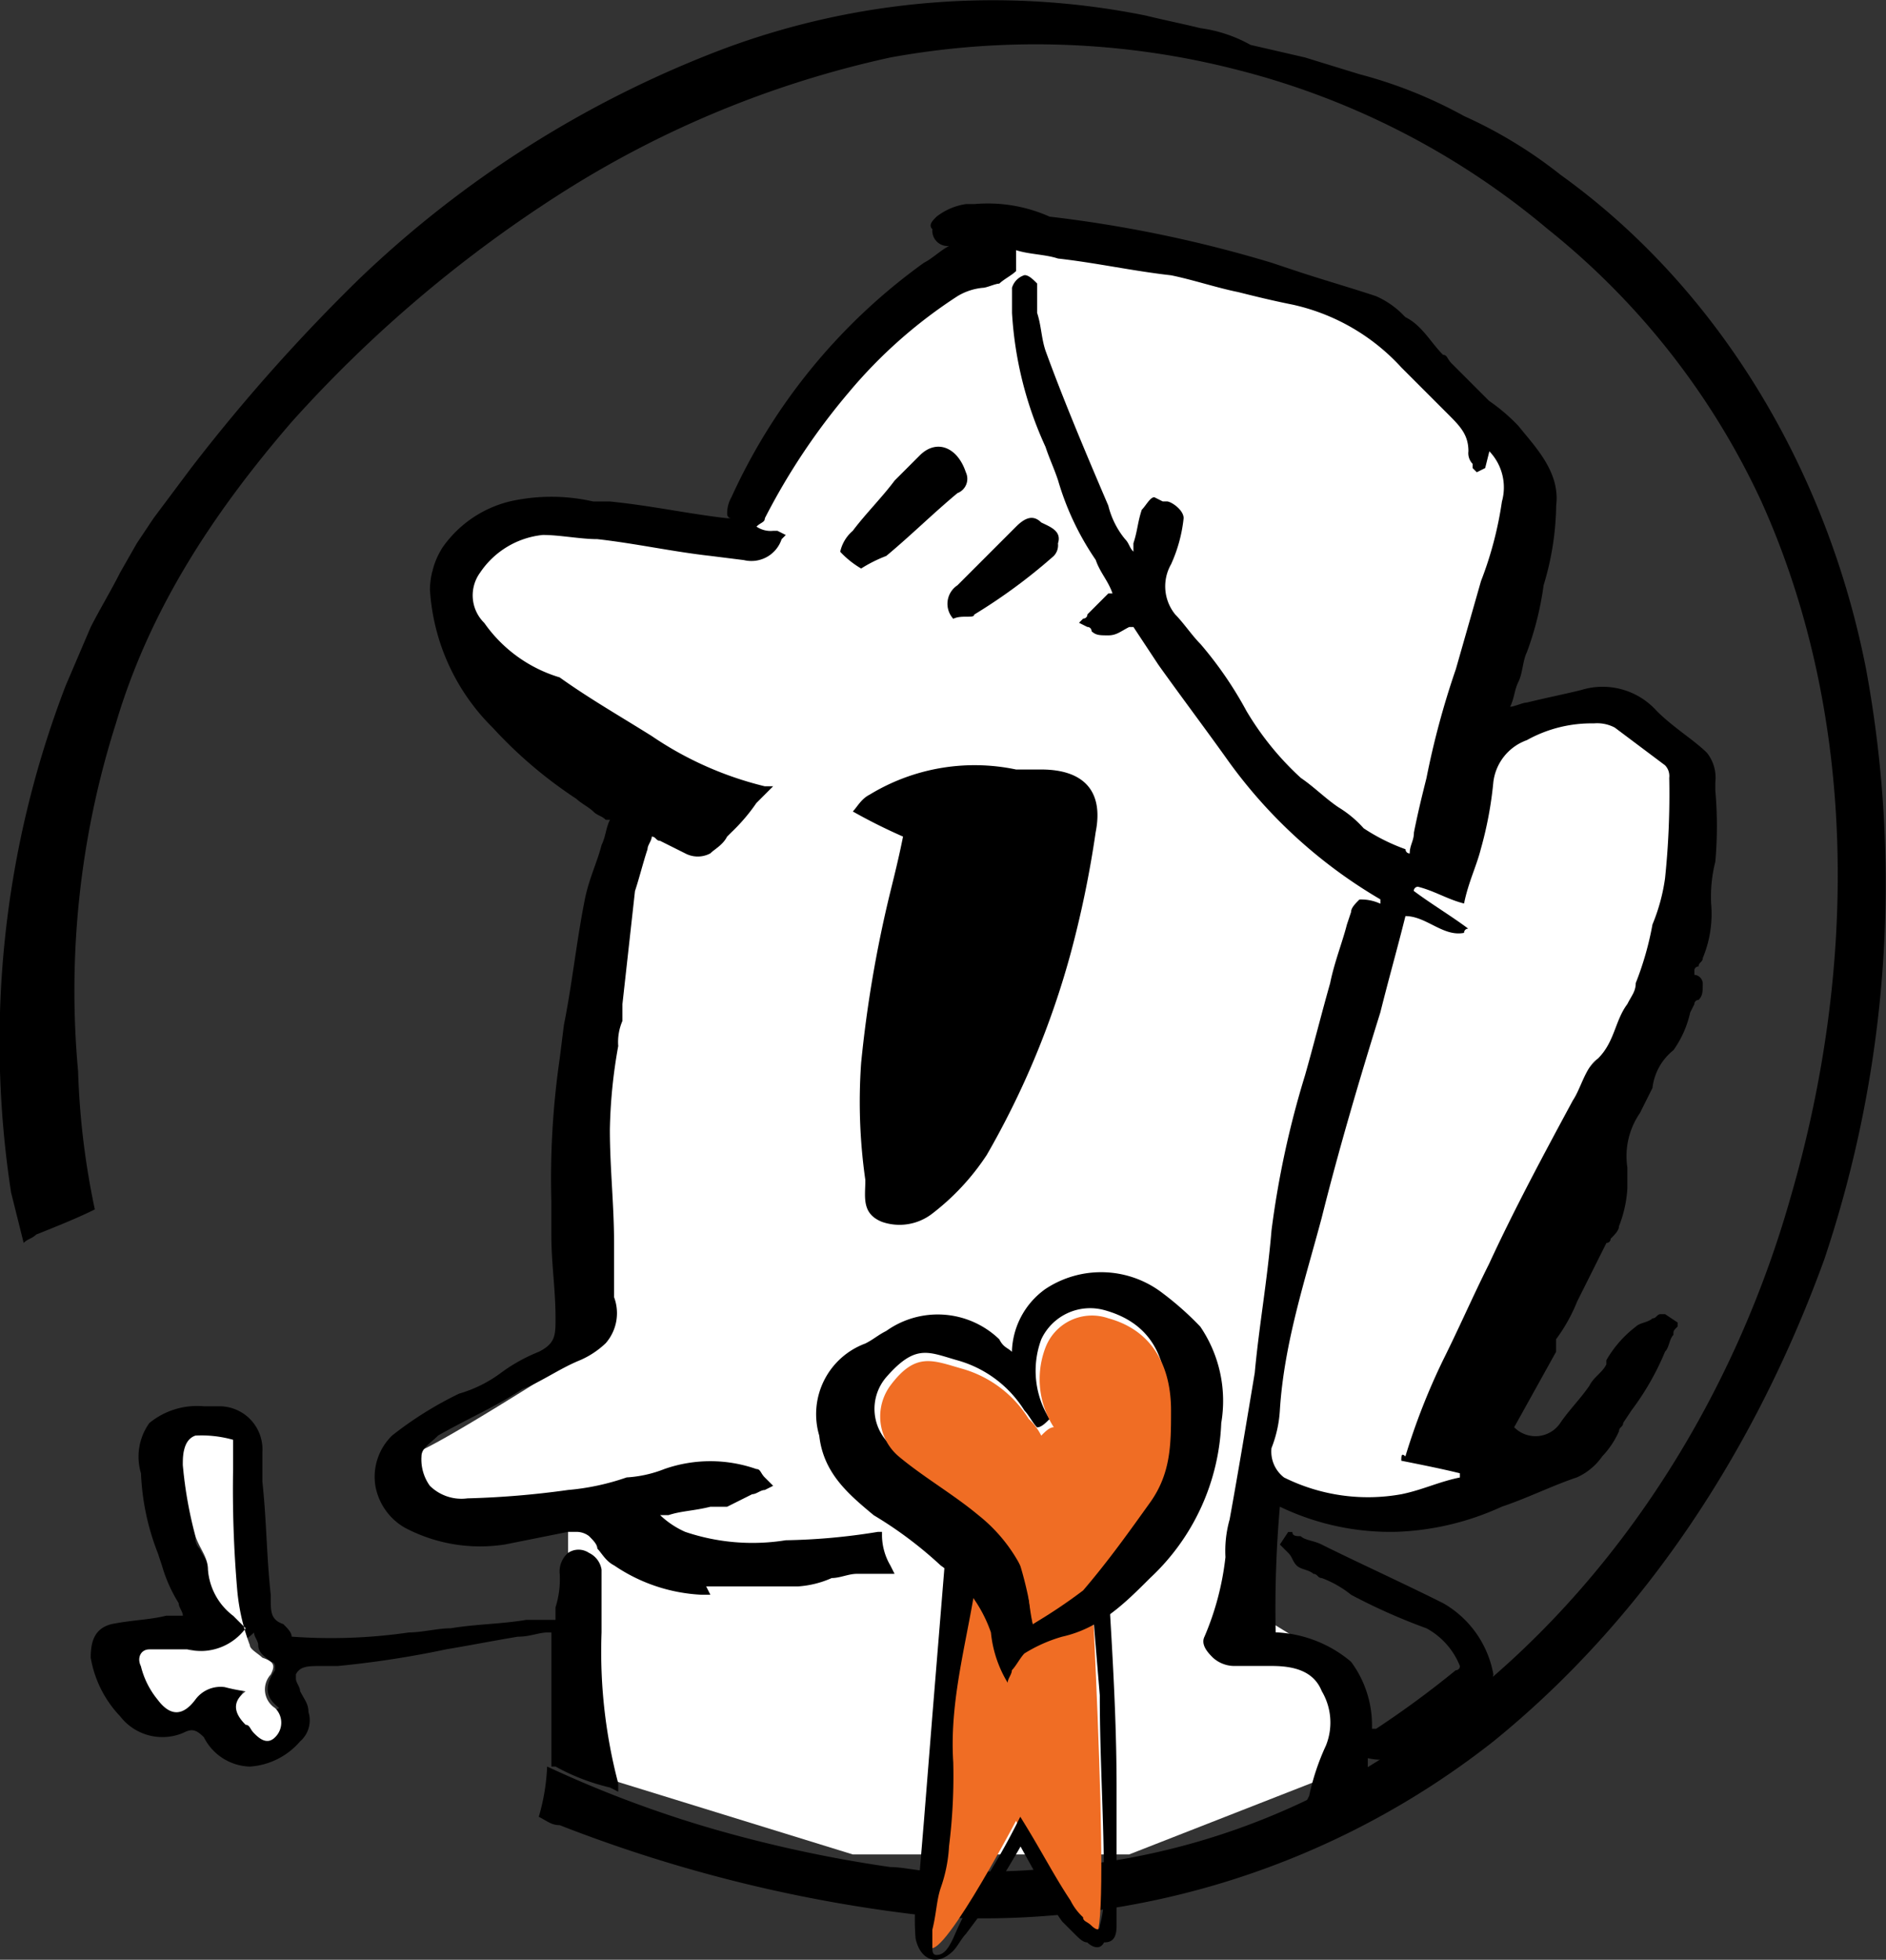
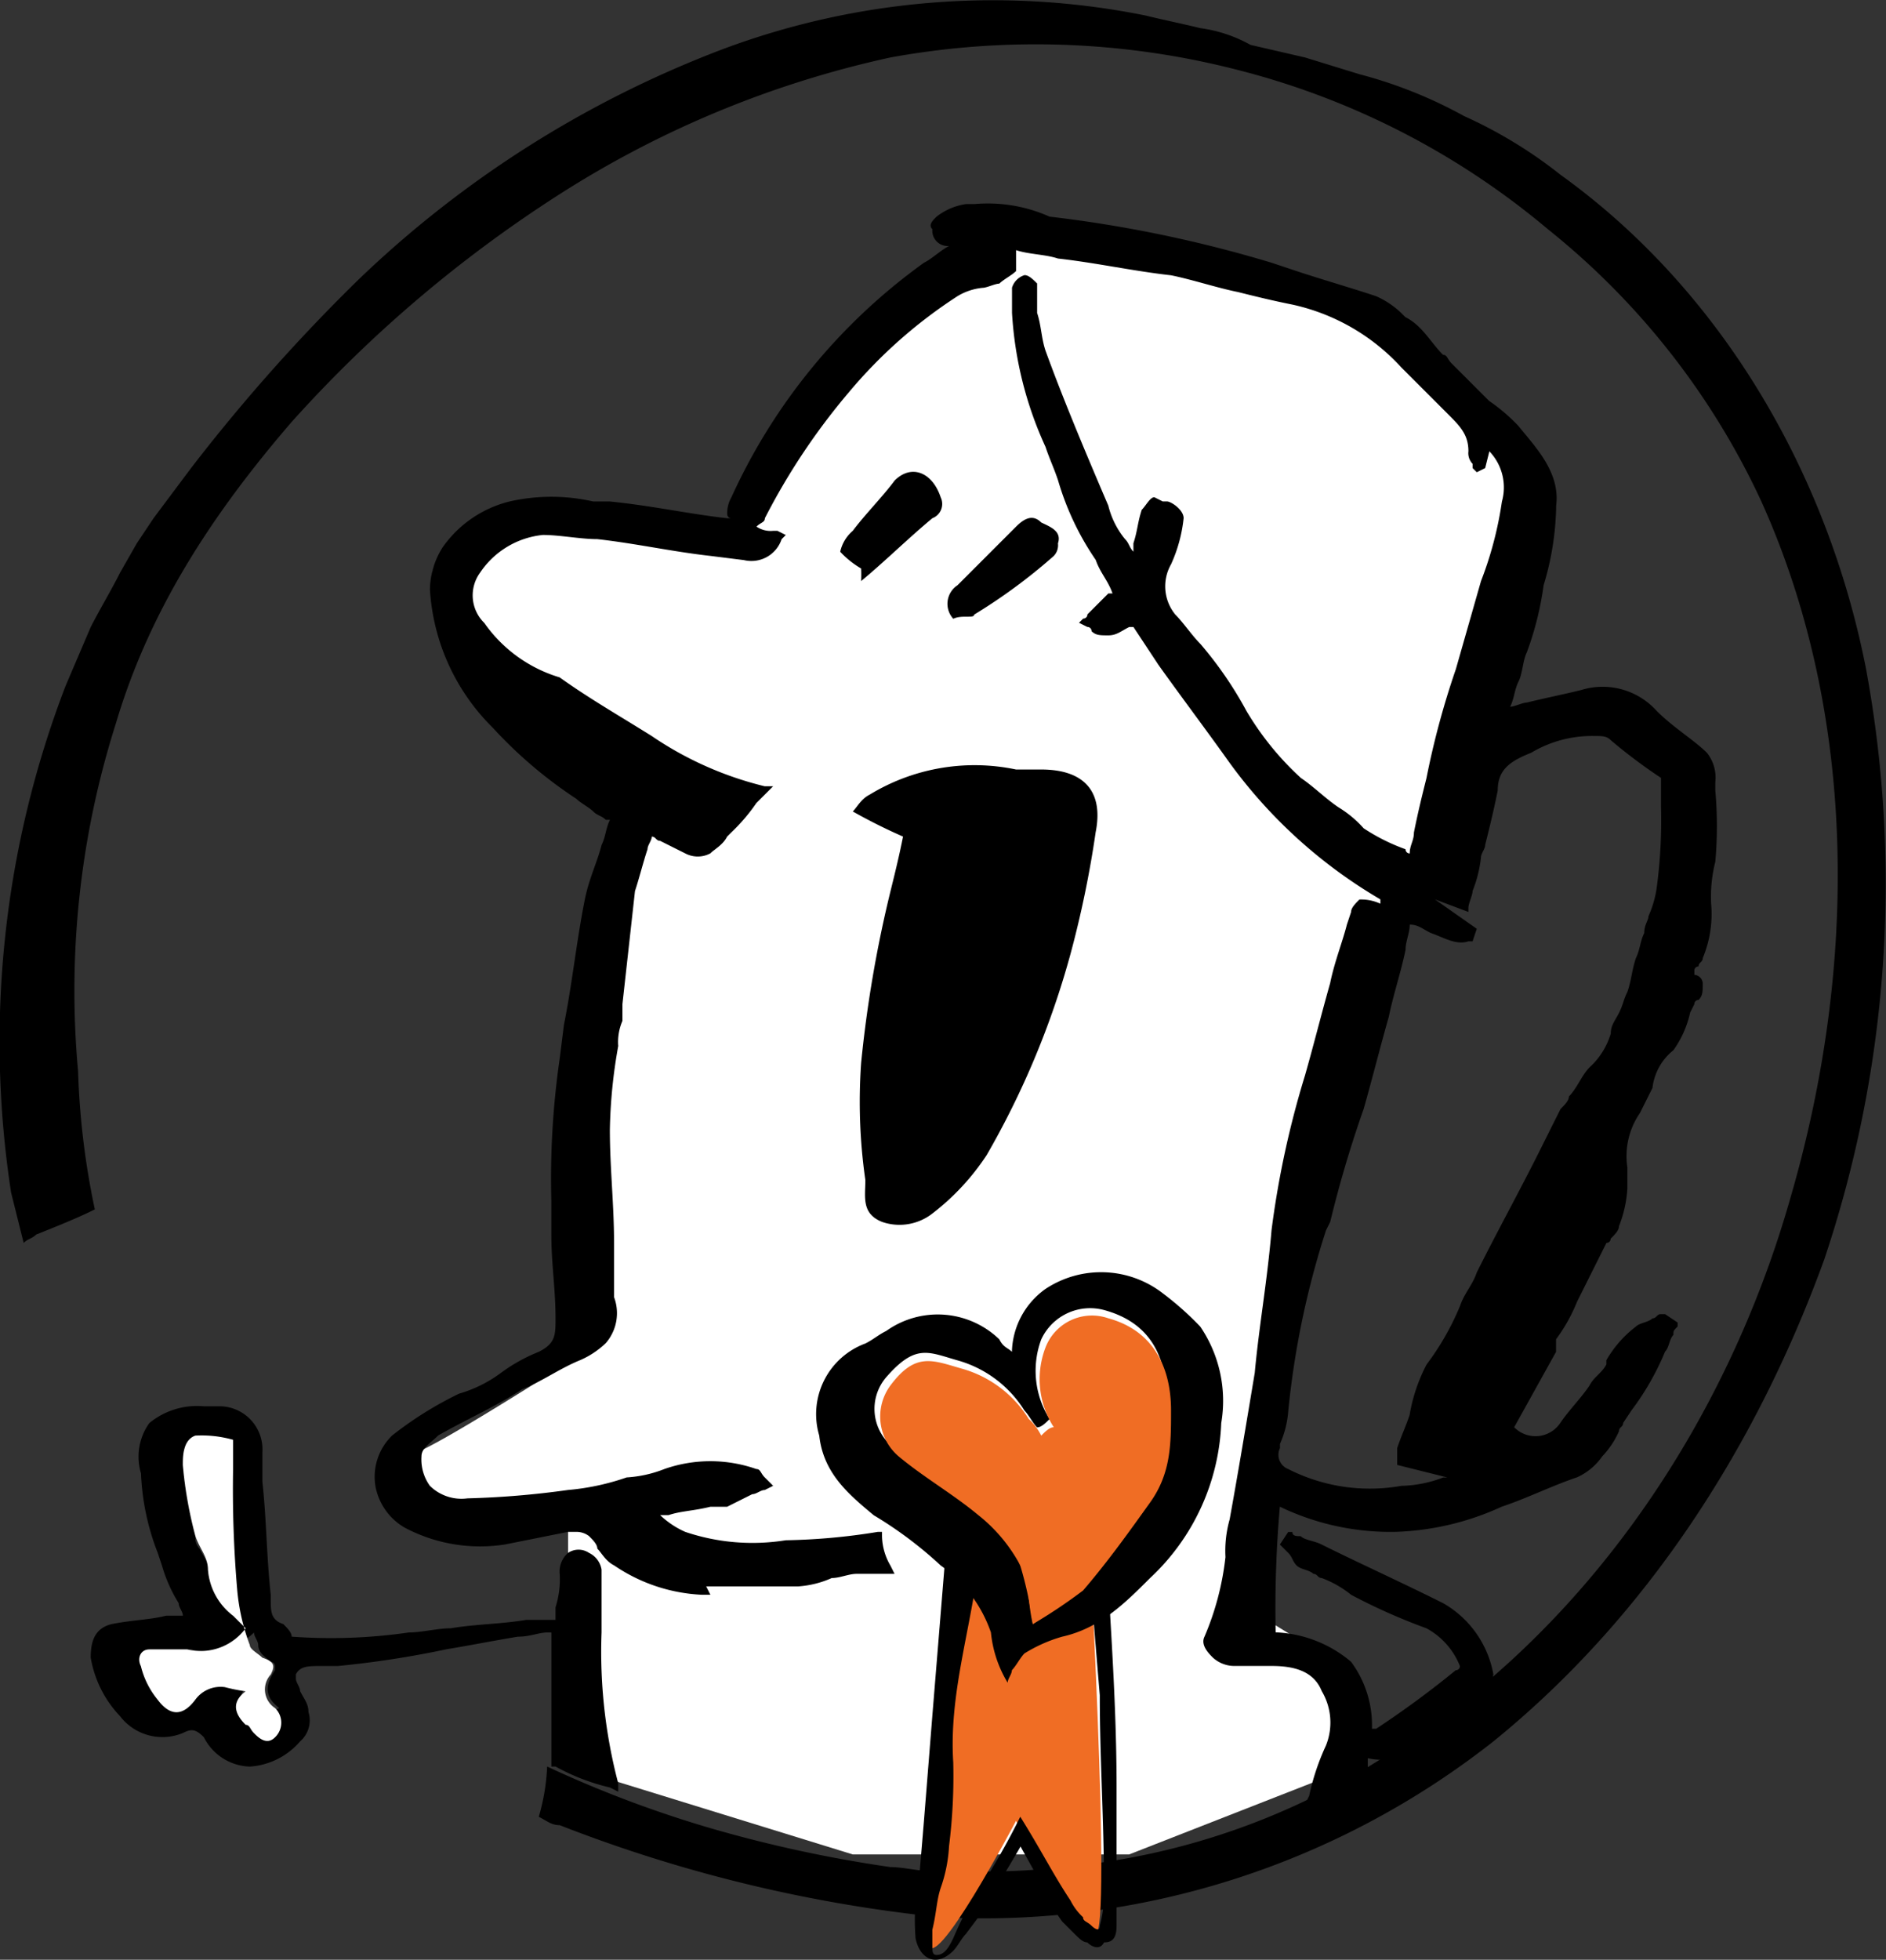
<svg xmlns="http://www.w3.org/2000/svg" width="96.278" height="100" viewBox="0 0 96.278 100">
  <rect x="0" y="0" width="96.278" height="100" fill="#333333" stroke="none" />
  <defs>
    <style>.a{fill:#fff;}.b{fill:#f06d24;}</style>
  </defs>
  <g transform="translate(-1.433 -1.128)">
    <g transform="translate(6.065 11.542)">
      <path class="a" d="M19.417,84.817V71.779s-6.2,2.137-6.84.641c-.855-1.5-2.565-2.779-.427-3.847s8.122-4.916,8.122-4.916l.214-19.665,2.779-8.336-8.336-6.626S11.081,24.541,13,23.045c1.71-1.5,5.985-1.5,9.832-.855a40.369,40.369,0,0,0,4.7.641s3.206-8.336,6.412-10.046C37.371,11.075,41,6.8,41,6.8L54.471,7.869,61.1,11.5l7.054,7.481L64.3,37.152,60.242,41.64l-5.13,23.3L54.043,76.695l2.779,1.71,2.351,2.351-1.282,4.7-9.832,3.847H33.951Z" transform="translate(4.95 -5.09)" />
      <path d="M24.365,23.023A28.535,28.535,0,0,1,21.8,21.741c.214-.214.427-.641.855-.855A10.3,10.3,0,0,1,30.136,19.6h1.282c2.137,0,3.206,1.069,2.779,3.206a52.9,52.9,0,0,1-1.282,6.2,43.36,43.36,0,0,1-4.275,10.26,12.2,12.2,0,0,1-2.779,2.992,2.729,2.729,0,0,1-2.565.427c-1.069-.427-.855-1.282-.855-2.137a28.063,28.063,0,0,1-.214-5.985,62.6,62.6,0,0,1,1.5-8.764C23.937,24.947,24.151,24.092,24.365,23.023Z" transform="translate(17.102 9.252)" />
      <path d="M78.828,35.924V35.5A2.035,2.035,0,0,0,78.4,34c-.641-.641-1.71-1.282-2.565-2.137a3.707,3.707,0,0,0-3.847-1.069c-.855.214-1.924.427-2.779.641-.214,0-.641.214-.855.214.214-.427.214-.855.427-1.282s.214-1.069.427-1.5a16.013,16.013,0,0,0,.855-3.42,14.524,14.524,0,0,0,.641-4.061c.214-1.71-1.069-2.992-1.924-4.061a9.3,9.3,0,0,0-1.5-1.282l-1.924-1.924c-.214-.214-.214-.427-.427-.427-.641-.641-1.069-1.5-1.924-1.924l-.214-.214a4.472,4.472,0,0,0-1.282-.855c-1.282-.427-2.779-.855-4.061-1.282l-1.282-.427A65.449,65.449,0,0,0,44.843,6.641,7.718,7.718,0,0,0,41,6h-.427a3.192,3.192,0,0,0-1.5.641c-.214.214-.427.427-.214.641a.783.783,0,0,0,.855.855h0c-.427.214-.855.641-1.282.855A30.044,30.044,0,0,0,28.6,20.962a1.616,1.616,0,0,0-.214.855.209.209,0,0,0,.214.214h-.214c-1.924-.214-3.847-.641-5.985-.855h-.855a9.607,9.607,0,0,0-4.275,0,5.887,5.887,0,0,0-3.42,2.351,4.124,4.124,0,0,0-.641,2.137,10.832,10.832,0,0,0,3.206,7.054,22.688,22.688,0,0,0,4.275,3.634c.214.214.641.427.855.641s.427.214.641.427H22.4c-.214.427-.214.855-.427,1.282-.214.855-.641,1.71-.855,2.779-.427,2.137-.641,4.275-1.069,6.412l-.214,1.71a42.7,42.7,0,0,0-.427,7.267v1.71c0,1.5.214,2.779.214,4.275,0,.855,0,1.282-.855,1.71a8.664,8.664,0,0,0-1.924,1.069A6.686,6.686,0,0,1,14.7,66.7a18.459,18.459,0,0,0-3.42,2.137,2.937,2.937,0,0,0-.855,2.565,3.089,3.089,0,0,0,1.5,2.137,8.219,8.219,0,0,0,5.13.855l3.206-.641h.427a1.055,1.055,0,0,1,.641.214c.214.214.427.427.427.641.214.214.427.641.855.855a8.656,8.656,0,0,0,4.489,1.5h.427l-.214-.427h4.7a5.03,5.03,0,0,0,1.71-.427c.427,0,.855-.214,1.282-.214h1.924l-.214-.427a3.089,3.089,0,0,1-.427-1.5v-.214h-.214a32.017,32.017,0,0,1-4.7.427,10.726,10.726,0,0,1-5.13-.427,4.472,4.472,0,0,1-1.282-.855h.427c.641-.214,1.282-.214,2.137-.427h.855l1.282-.641c.214,0,.427-.214.641-.214l.427-.214-.214-.214-.214-.214c-.214-.214-.214-.427-.427-.427a7.09,7.09,0,0,0-4.7,0,6.241,6.241,0,0,1-1.924.427,12.329,12.329,0,0,1-2.992.641,45.223,45.223,0,0,1-5.13.427,2.3,2.3,0,0,1-1.924-.641,2.3,2.3,0,0,1-.427-1.5c0-.427.427-.641.855-1.069,1.5-.855,2.992-1.5,4.275-2.351,1.069-.427,1.924-1.069,2.992-1.5a4.472,4.472,0,0,0,1.282-.855,2.329,2.329,0,0,0,.427-2.351V59.009c0-1.924-.214-3.847-.214-5.771a26.313,26.313,0,0,1,.427-4.275,2.711,2.711,0,0,1,.214-1.282v-.855l.641-5.771c.214-.641.427-1.5.641-2.137,0-.214.214-.427.214-.641.214,0,.214.214.427.214l1.282.641a1.363,1.363,0,0,0,1.282,0c.214-.214.641-.427.855-.855l.214-.214a9.3,9.3,0,0,0,1.282-1.5l.855-.855h-.427a17.641,17.641,0,0,1-5.771-2.565c-1.71-1.069-3.206-1.924-4.7-2.992a7.227,7.227,0,0,1-3.847-2.779,1.966,1.966,0,0,1-.214-2.565,4.384,4.384,0,0,1,3.206-1.924c.855,0,1.924.214,2.779.214h0c1.924.214,3.847.641,5.771.855l1.71.214A1.625,1.625,0,0,0,31.163,23.1l.214-.214-.427-.214h-.214a1.285,1.285,0,0,1-.855-.214c.214-.214.427-.214.427-.427a33.5,33.5,0,0,1,4.275-6.412A24.76,24.76,0,0,1,40.14,10.7a3.038,3.038,0,0,1,1.282-.427c.214,0,.641-.214.855-.214.214-.214.641-.427.855-.641V8.351c.641.214,1.5.214,2.137.427,1.924.214,3.847.641,5.771.855,1.069.214,2.351.641,3.42.855.855.214,1.71.427,2.779.641A10.6,10.6,0,0,1,62.8,14.336l.855.855,1.5,1.5c.641.641,1.069,1.069,1.069,1.924a.785.785,0,0,0,.214.641v.214l.214.214.427-.214.214-.855a2.664,2.664,0,0,1,.641,2.565,18.615,18.615,0,0,1-1.069,4.061l-1.282,4.489a42.18,42.18,0,0,0-1.5,5.557c-.214.855-.427,1.71-.641,2.779,0,.427-.214.641-.214,1.069a.209.209,0,0,1-.214-.214,9.984,9.984,0,0,1-2.137-1.069,5.667,5.667,0,0,0-1.282-1.069c-.641-.427-1.282-1.069-1.924-1.5a14.928,14.928,0,0,1-2.779-3.42,19.37,19.37,0,0,0-2.351-3.42c-.427-.427-.855-1.069-1.282-1.5a2.272,2.272,0,0,1-.214-2.565,7.577,7.577,0,0,0,.641-2.351c0-.427-.641-.855-.855-.855h-.214l-.427-.214c-.214,0-.427.427-.641.641-.214.641-.214,1.069-.427,1.71v.427c-.214-.214-.214-.427-.427-.641a4.3,4.3,0,0,1-.855-1.71c-1.282-2.992-2.351-5.557-3.206-7.909-.214-.641-.214-1.282-.427-1.924v-1.5c-.214-.214-.427-.427-.641-.427a.964.964,0,0,0-.641.641v1.282a18.966,18.966,0,0,0,1.71,6.84c.214.641.427,1.069.641,1.71a14.176,14.176,0,0,0,1.924,4.061c.214.641.641,1.069.855,1.71h-.214l-.641.641-.427.427a.209.209,0,0,1-.214.214l-.214.214.427.214a.209.209,0,0,1,.214.214c.214.214.427.214.855.214s.641-.214,1.069-.427h.214L50.4,29.512c1.069,1.5,2.351,3.206,3.42,4.7a25.3,25.3,0,0,0,7.909,7.267V41.7a2.324,2.324,0,0,0-1.069-.214c-.214.214-.427.427-.427.641l-.214.641c-.214.855-.641,1.924-.855,2.992-.427,1.5-.855,3.206-1.282,4.7a47.214,47.214,0,0,0-1.71,7.909c-.214,2.565-.641,4.916-.855,7.267-.427,2.565-.855,5.13-1.282,7.481a5.918,5.918,0,0,0-.214,1.924A14.291,14.291,0,0,1,52.751,79.1c-.214.427.214.855.427,1.069a1.633,1.633,0,0,0,1.069.427h1.924c1.069,0,2.137.214,2.565,1.282a3.138,3.138,0,0,1,.214,2.779,12.05,12.05,0,0,0-.855,2.565l-.214.427.427-.214c.855-.214,1.5-.427,2.351-.641h.214l.214-.855V85.3a2.968,2.968,0,0,0,2.351-.427,37.214,37.214,0,0,0,2.992-2.565l.641-.427a1.62,1.62,0,0,0,.427-.855,5.243,5.243,0,0,0-2.565-3.634c-2.137-1.069-4.489-2.137-6.2-2.992-.427-.214-.855-.214-1.069-.427-.214,0-.427,0-.427-.214h-.214L56.6,74.4l.214.214.214.214c.214.214.214.427.427.641s.641.214.855.427c.214,0,.214.214.427.214a5.357,5.357,0,0,1,1.5.855,30.282,30.282,0,0,0,3.847,1.71A3.772,3.772,0,0,1,65.79,80.6a.209.209,0,0,1-.214.214A49.31,49.31,0,0,1,61.515,83.8H61.3a5.439,5.439,0,0,0-1.069-3.42,6.367,6.367,0,0,0-3.847-1.5,60.114,60.114,0,0,1,.214-6.412,13.013,13.013,0,0,0,5.985,1.282,14.035,14.035,0,0,0,5.344-1.282h0c1.282-.427,2.565-1.069,3.847-1.5a3.142,3.142,0,0,0,1.282-1.069,4.472,4.472,0,0,0,.855-1.282c0-.214.214-.214.214-.427l.427-.641a13.628,13.628,0,0,0,1.71-2.992c.214-.214.214-.641.427-.855,0-.214,0-.214.214-.427V63.07l-.641-.427h-.214c-.214,0-.214.214-.427.214-.214.214-.641.214-.855.427a5.762,5.762,0,0,0-1.5,1.71v.214c-.214.427-.641.641-.855,1.069-.427.641-1.069,1.282-1.5,1.924a1.525,1.525,0,0,1-2.351.214l2.137-3.847h0v-.641A8.664,8.664,0,0,0,71.774,62l.641-1.282.641-1.282.214-.427a.209.209,0,0,0,.214-.214c.214-.214.427-.427.427-.641a6.241,6.241,0,0,0,.427-1.924V55.161a3.877,3.877,0,0,1,.641-2.779l.641-1.282a2.878,2.878,0,0,1,1.069-1.924,5.281,5.281,0,0,0,.855-1.924l.214-.427a.209.209,0,0,1,.214-.214c.214-.214.214-.427.214-.855a.46.46,0,0,0-.427-.427v-.214a.209.209,0,0,1,.214-.214c0-.214.214-.214.214-.427a5.867,5.867,0,0,0,.427-2.779,7.271,7.271,0,0,1,.214-2.137A20.587,20.587,0,0,0,78.828,35.924Zm-15.6,31.848c-.214.641-.427,1.069-.641,1.71v.855l2.565.641h-.214a6.324,6.324,0,0,1-2.137.427,9.176,9.176,0,0,1-5.771-.855.781.781,0,0,1-.427-1.069v-.214a5.03,5.03,0,0,0,.427-1.71,43.9,43.9,0,0,1,1.924-9.191l.214-.427a58.963,58.963,0,0,1,1.71-5.771c.427-1.5.855-3.206,1.282-4.7.214-1.069.641-2.351.855-3.42,0-.427.214-.855.214-1.282.427,0,.641.214,1.069.427.641.214,1.282.641,1.924.427h.214l.214-.641-2.137-1.5,1.71.641v-.214c0-.214.214-.641.214-.855a6.608,6.608,0,0,0,.428-1.71c0-.214.214-.427.214-.641.214-.855.427-1.71.641-2.779,0-1.069.641-1.5,1.71-1.924a6.032,6.032,0,0,1,3.206-.855h0c.427,0,.641,0,.855.214a26.7,26.7,0,0,0,2.565,1.924v1.5a25.869,25.869,0,0,1-.214,4.061,5.437,5.437,0,0,1-.428,1.5c0,.214-.214.427-.214.855-.214.427-.214.855-.427,1.282-.214.641-.214,1.069-.428,1.71-.214.427-.214.641-.427,1.069s-.427.641-.427,1.069a3.781,3.781,0,0,1-1.069,1.71c-.427.427-.641,1.069-1.069,1.5,0,.214-.214.427-.427.641l-1.069,2.137c-1.069,2.137-2.137,4.061-3.206,6.2-.214.641-.641,1.069-.855,1.71a13.628,13.628,0,0,1-1.71,2.992A8.613,8.613,0,0,0,63.225,67.772Z" transform="translate(4.105 -6)" />
      <path d="M29.677,46.242V43.036a1.145,1.145,0,0,0-.641-.855.954.954,0,0,0-1.069,0,1.256,1.256,0,0,0-.427,1.069,4.706,4.706,0,0,1-.214,1.71V45.6h-1.5c-1.282.214-2.565.214-3.847.427-.641,0-1.5.214-2.137.214a27.556,27.556,0,0,1-5.985.214h0c0-.214-.214-.427-.427-.641-.641-.214-.641-.641-.641-1.282v-.214c-.214-1.924-.214-3.847-.427-5.771v-1.5A2.2,2.2,0,0,0,10.226,34.7H9.371a3.84,3.84,0,0,0-2.779.855,2.941,2.941,0,0,0-.427,2.565,12.5,12.5,0,0,0,.855,4.061l.214.641a7.593,7.593,0,0,0,.855,1.924c0,.214.214.427.214.641H7.447c-.855.214-1.71.214-2.779.427-.855.214-1.069.855-1.069,1.71a5.7,5.7,0,0,0,1.5,2.992,2.724,2.724,0,0,0,3.206.855c.427-.214.641-.214,1.069.214a2.713,2.713,0,0,0,2.351,1.5A3.7,3.7,0,0,0,14.287,51.8a1.417,1.417,0,0,0,.427-1.5c0-.427-.214-.641-.427-1.069,0-.214-.214-.427-.214-.641V48.38c.214-.427.641-.427,1.282-.427h.855a49.921,49.921,0,0,0,5.557-.855c1.282-.214,2.351-.427,3.634-.641.641,0,1.069-.214,1.5-.214h.214v6.84h.214A10.737,10.737,0,0,0,30.1,54.151l.427.214v-.427A26.353,26.353,0,0,1,29.677,46.242ZM11.295,48.807h-.427c-.214,0-.427-.214-.641-.214h0a1.592,1.592,0,0,0-1.5.641c-.214.427-.427.427-.641.427h0c-.214,0-.427-.214-.641-.427a12.6,12.6,0,0,1-.855-1.71V47.1H8.73a3.423,3.423,0,0,0,3.206-.855h0c0,.214.214.427.214.641,0,.427.427.641.641.855a.209.209,0,0,1,.214.214v.214c-.427.641-.641,1.282.214,1.924-.427.214-.214.427-.214.427a.785.785,0,0,1-.214.641l-.214.214a.46.46,0,0,1-.427-.427h0l-.427-.427V50.3a1.62,1.62,0,0,1-.427-.855c0-.214.214-.214.214-.427l.427-.427Zm-.427-3.42a3.258,3.258,0,0,1-1.282-2.351c0-.427-.214-.641-.427-1.069a.785.785,0,0,1-.214-.641A18.35,18.35,0,0,1,8.3,37.692c0-.427,0-.855.214-.855l.214-.214h.427c.427,0,.855.214,1.282.214,0,0,.214.214.214,1.069v2.351a23.231,23.231,0,0,0,.214,3.847c0,.427.214,1.069.214,1.5C11.081,45.387,11.081,45.387,10.867,45.387Z" transform="translate(-3.6 26.645)" />
-       <path d="M22.569,18.008a4.662,4.662,0,0,1-1.069-.855,1.953,1.953,0,0,1,.641-1.069c.641-.855,1.5-1.71,2.137-2.565l1.282-1.282c.855-.855,1.924-.427,2.351.855a.781.781,0,0,1-.427,1.069c-1.282,1.069-2.351,2.137-3.634,3.206A7.116,7.116,0,0,0,22.569,18.008Z" transform="translate(16.76 0.588)" />
+       <path d="M22.569,18.008a4.662,4.662,0,0,1-1.069-.855,1.953,1.953,0,0,1,.641-1.069c.641-.855,1.5-1.71,2.137-2.565c.855-.855,1.924-.427,2.351.855a.781.781,0,0,1-.427,1.069c-1.282,1.069-2.351,2.137-3.634,3.206A7.116,7.116,0,0,0,22.569,18.008Z" transform="translate(16.76 0.588)" />
      <path d="M24.359,18.64a1.13,1.13,0,0,1,.214-1.71l2.992-2.992c.427-.427.855-.641,1.282-.214.427.214,1.069.427.855,1.069a.785.785,0,0,1-.214.641,28.437,28.437,0,0,1-4.061,2.992C25.427,18.64,24.786,18.426,24.359,18.64Z" transform="translate(19.673 2.521)" />
-       <path class="a" d="M38.426,56.019c1.069.214,2.137.427,2.992.641v.214c-1.069.214-1.924.641-2.992.855a9.617,9.617,0,0,1-5.985-.855,1.664,1.664,0,0,1-.641-1.5,6.241,6.241,0,0,0,.427-1.924c.214-3.42,1.282-6.626,2.137-9.832.855-3.42,1.924-7.054,2.992-10.474.427-1.71.855-3.206,1.282-4.916,1.069,0,1.924,1.069,2.992.855a.209.209,0,0,1,.214-.214c-.855-.641-1.924-1.282-2.779-1.924a.209.209,0,0,1,.214-.214c.855.214,1.5.641,2.351.855.214-1.069.641-1.924.855-2.779a19.249,19.249,0,0,0,.641-3.42,2.6,2.6,0,0,1,1.71-2.137,6.768,6.768,0,0,1,3.42-.855,1.927,1.927,0,0,1,1.069.214l2.565,1.924a.785.785,0,0,1,.214.641,41.187,41.187,0,0,1-.214,5.13,9.636,9.636,0,0,1-.641,2.351,15.744,15.744,0,0,1-.855,2.992c0,.427-.214.641-.427,1.069-.641.855-.641,1.924-1.5,2.779-.641.427-.855,1.5-1.282,2.137-1.5,2.779-2.992,5.557-4.275,8.336-.855,1.71-1.5,3.206-2.351,4.916a33.588,33.588,0,0,0-1.924,4.916C38.426,55.592,38.426,55.805,38.426,56.019Z" transform="translate(28.476 8.104)" />
      <path class="a" d="M10.188,45.232l-.641-.641A3.258,3.258,0,0,1,8.265,42.24c0-.641-.427-1.069-.641-1.71A21.6,21.6,0,0,1,6.982,36.9c0-.427,0-1.282.641-1.5a5.918,5.918,0,0,1,1.924.214v1.5a60.067,60.067,0,0,0,.214,6.2,10.6,10.6,0,0,0,.641,2.779c0,.214.427.427.641.641.641.214.641.427.427.855a1.13,1.13,0,0,0,.214,1.71,1.033,1.033,0,0,1,0,1.5c-.427.427-.855,0-1.069-.214s-.214-.427-.427-.427c-.427-.427-.855-1.069,0-1.71a9.257,9.257,0,0,1-1.069-.214,1.592,1.592,0,0,0-1.5.641q-.962,1.282-1.924,0a4.3,4.3,0,0,1-.855-1.71c-.214-.427,0-.855.427-.855H7.2A2.864,2.864,0,0,0,10.188,45.232Z" transform="translate(-2.28 27.441)" />
    </g>
    <path d="M96.693,35.267c-1.924-9.832-7.267-19.237-15.6-25.222a23.27,23.27,0,0,0-4.916-2.992A23.269,23.269,0,0,0,70.83,4.915L68.051,4.06l-2.779-.641a7.211,7.211,0,0,0-2.565-.855c-.855-.214-1.924-.427-2.779-.641a39.368,39.368,0,0,0-21.588,1.71,54.922,54.922,0,0,0-18.6,11.756,91.585,91.585,0,0,0-8.55,9.619L9.271,27.572l-.855,1.282-.855,1.5c-.427.855-1.069,1.924-1.5,2.779L4.783,36.122A50.621,50.621,0,0,0,2,61.985l.641,2.565c.214-.214.427-.214.641-.427,1.069-.427,2.137-.855,2.992-1.282a39.731,39.731,0,0,1-.855-7.054A44.977,44.977,0,0,1,7.348,38.046c1.71-5.771,4.916-10.687,8.977-15.39A66.452,66.452,0,0,1,30.218,10.9,51.836,51.836,0,0,1,46.891,4.06,41.341,41.341,0,0,1,64.631,4.7a39.863,39.863,0,0,1,15.817,8.122,38.492,38.492,0,0,1,10.9,13.893c4.916,10.9,4.916,23.726,1.5,35.482-3.206,11.328-10.26,22.016-20.52,28.428A36.254,36.254,0,0,1,55.654,96.4a31.569,31.569,0,0,1-4.489.214H49.028c-.641,0-1.5-.214-2.137-.214a67.292,67.292,0,0,1-8.977-1.924,58.56,58.56,0,0,1-8.55-3.206,10.729,10.729,0,0,1-.427,2.565c.427.214.641.427,1.069.427a73.97,73.97,0,0,0,19.451,4.7A42.122,42.122,0,0,0,77.67,89.986c7.909-6.412,13.466-15.176,16.886-24.581A60.253,60.253,0,0,0,96.693,35.267Z" transform="translate(0 0)" />
    <g transform="translate(48.173 77.589)">
      <path class="b" d="M25.106,37.641s-1.71,19.878-1.5,21.8,4.489-6.2,4.489-6.2,3.206,5.771,4.061,5.771S31.732,37,31.732,37" transform="translate(-22.969 -36.786)" />
      <path d="M32.919,37.114c.214,4.916.641,9.619.641,14.535V58.7c0,.641-.214.855-.641.855-.214.427-.641.214-.855,0-.214,0-.427-.214-.641-.427l-.641-.641a6.857,6.857,0,0,1-.641-1.069l-.427-.855-1.069-1.924c.427-.641-.855,1.5-1.5,2.565l-.641,1.069-.641.855c-.214.214-.427.641-.641.855-.855.855-1.71.427-1.924-.641a12.382,12.382,0,0,1,.214-3.42l.214-2.565.427-5.344.855-10.474h.855a10.6,10.6,0,0,1,.641,2.779c-.427,3.42-1.5,6.626-1.282,10.046a28.646,28.646,0,0,1-.214,4.275,7.594,7.594,0,0,1-.427,2.137c-.214.641-.214,1.282-.427,2.137v.855c0,.214,0,.427.214.427.427,0,.641-.427.855-.855a19.86,19.86,0,0,1,1.069-2.137,34.191,34.191,0,0,0,2.351-4.061c1.069,1.71,1.71,2.992,2.565,4.275a2.951,2.951,0,0,0,.641.855c0,.214.214.214.427.427,0,0,.427.427.427,0a6.589,6.589,0,0,0,.214-2.137c0-3.206-.214-6.412-.214-9.619-.214-2.565-.427-5.13-.641-7.909,0-.641.214-1.282.214-2.137Z" transform="translate(-23.3 -36.9)" />
    </g>
    <g transform="translate(43.132 66.04)">
      <path d="M30.9,35.565a4.059,4.059,0,0,1,1.71-3.206,5.144,5.144,0,0,1,5.985.214,15.544,15.544,0,0,1,1.924,1.71A6.74,6.74,0,0,1,41.586,39.2a11.412,11.412,0,0,1-3.634,7.909c-1.282,1.282-2.565,2.565-4.489,2.992a7.592,7.592,0,0,0-1.924.855c-.214.214-.427.641-.641.855,0,.214-.214.427-.214.641a6.076,6.076,0,0,1-.855-2.565,6.951,6.951,0,0,0-2.565-3.42,20.412,20.412,0,0,0-3.42-2.565c-1.282-1.069-2.565-2.137-2.779-4.061a3.842,3.842,0,0,1,2.351-4.7c.427-.214.641-.427,1.069-.641a4.528,4.528,0,0,1,5.771.427C30.471,35.351,30.685,35.351,30.9,35.565Zm1.069,13.893a11.2,11.2,0,0,0,2.351-2.137c1.282-1.5,2.351-2.992,3.42-4.489s1.069-2.992,1.069-4.7c0-2.351-.855-4.061-3.206-4.7a2.75,2.75,0,0,0-3.206,1.5,4.6,4.6,0,0,0,.427,4.061c-.214.214-.427.427-.641.427-.214-.214-.427-.641-.641-.855a5.9,5.9,0,0,0-3.42-2.565c-1.5-.427-2.137-.855-3.634.855a2.48,2.48,0,0,0,.427,3.634c1.282,1.069,2.779,1.924,4.061,2.992a6.426,6.426,0,0,1,2.351,2.992A18.97,18.97,0,0,1,31.968,49.458Z" transform="translate(-20.942 -31.497)" />
      <path class="b" d="M30.248,48.274c-.214-.855-.214-1.924-.427-2.565a8.154,8.154,0,0,0-2.351-2.992c-1.282-1.069-2.779-1.924-4.061-2.992a2.668,2.668,0,0,1-.427-3.634c1.282-1.71,2.137-1.282,3.634-.855a5.9,5.9,0,0,1,3.42,2.565,2.95,2.95,0,0,1,.641.855c.214-.214.427-.427.641-.427a4.526,4.526,0,0,1-.427-4.061,2.542,2.542,0,0,1,3.206-1.5c2.351.641,3.206,2.565,3.206,4.7,0,1.71,0,3.206-1.069,4.7s-2.137,2.992-3.42,4.489A26.687,26.687,0,0,1,30.248,48.274Z" transform="translate(-19.222 -30.312)" />
    </g>
  </g>
</svg>